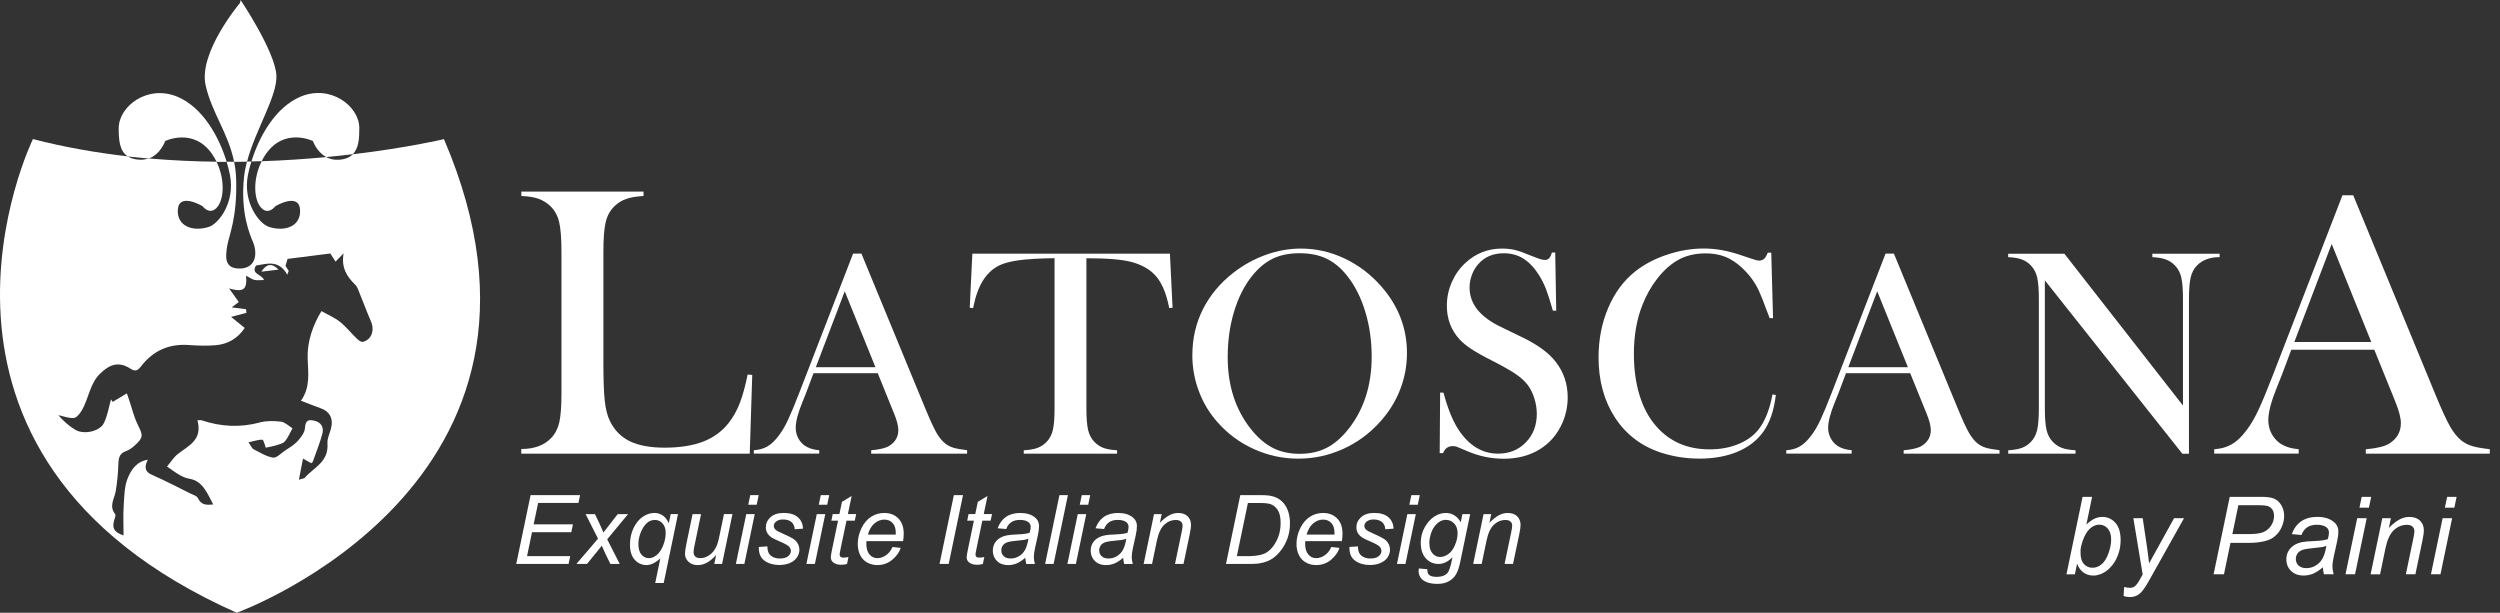
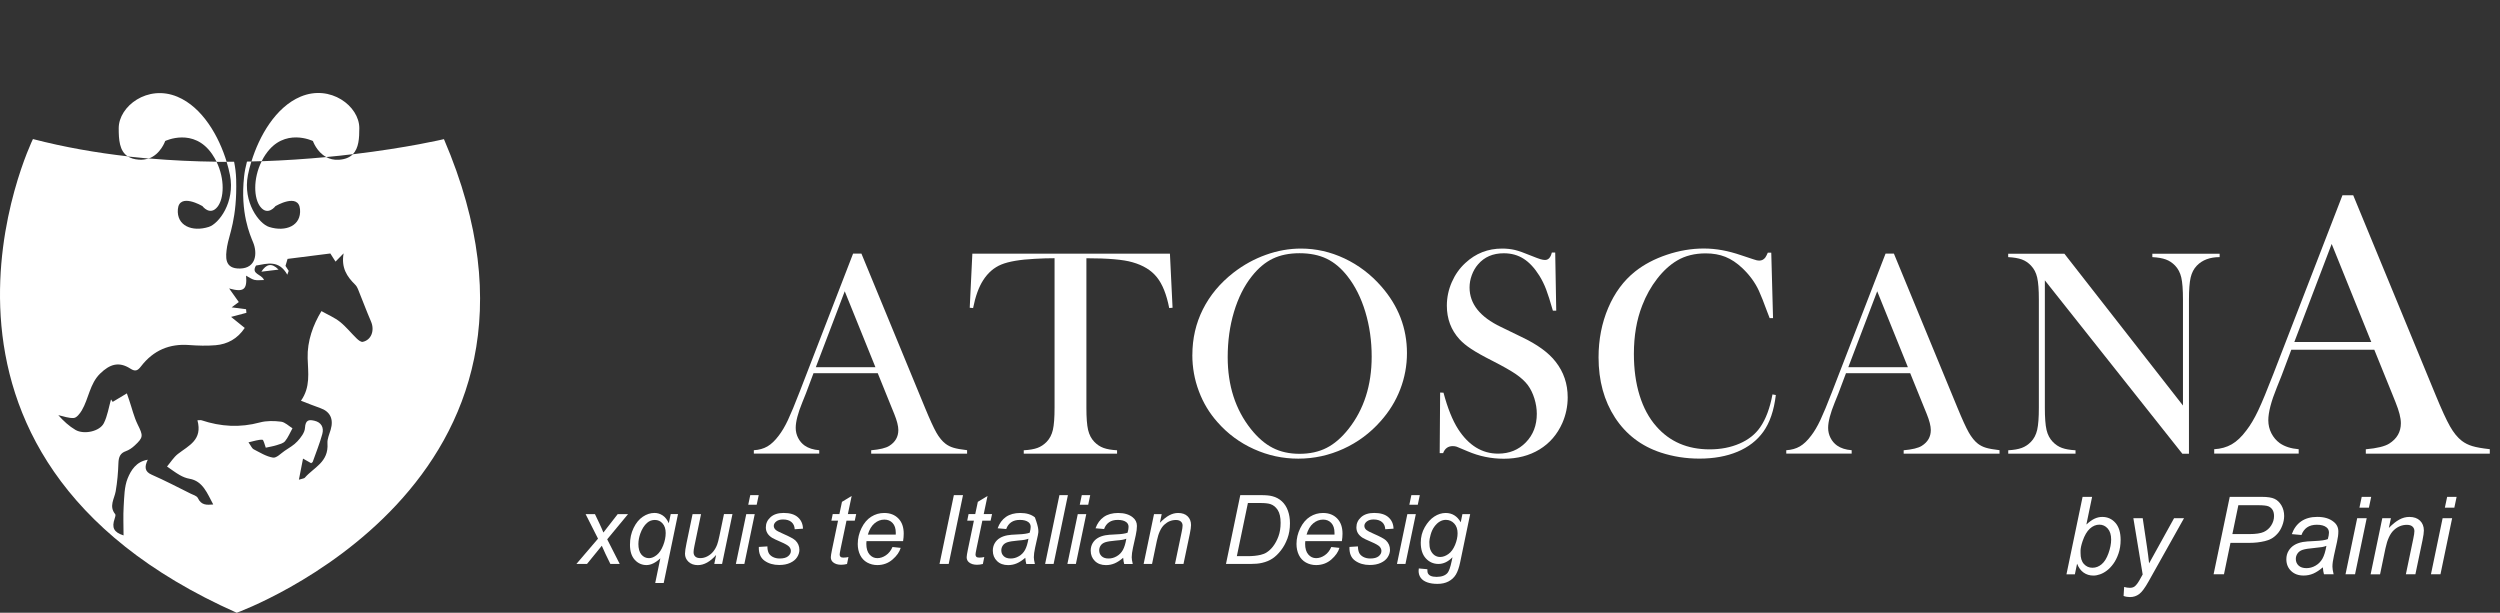
<svg xmlns="http://www.w3.org/2000/svg" width="204" height="50" viewBox="0 0 204 50" fill="none">
  <rect x="0" y="0" width="204" height="50" fill="#333333" stroke="none" />
-   <path d="M42.536 37.017V36.639C43.587 36.639 44.399 36.343 44.972 35.747C45.296 35.412 45.517 34.989 45.637 34.47C45.756 33.955 45.816 33.161 45.816 32.096V20.551C45.816 19.443 45.749 18.628 45.623 18.099C45.493 17.574 45.25 17.14 44.898 16.808C44.607 16.537 44.283 16.339 43.921 16.212C43.563 16.085 43.102 16.015 42.54 15.993V15.634H52.513V15.993C51.94 16.025 51.472 16.103 51.107 16.23C50.741 16.353 50.421 16.554 50.14 16.826C49.785 17.172 49.546 17.605 49.423 18.128C49.3 18.65 49.237 19.457 49.237 20.554V29.591C49.237 30.981 49.272 32.015 49.346 32.692C49.419 33.369 49.56 33.923 49.767 34.353C50.133 35.105 50.675 35.655 51.392 36.004C52.109 36.354 53.062 36.53 54.25 36.53C55.438 36.53 56.531 36.364 57.379 36.036C58.226 35.708 58.922 35.197 59.463 34.509C59.829 34.04 60.128 33.507 60.36 32.911C60.592 32.315 60.81 31.532 61.007 30.562L61.383 30.593L61.179 37.017H42.54H42.536Z" fill="white" />
  <path d="M78.918 37.017H71.089V36.742C71.796 36.678 72.288 36.559 72.566 36.382C73.058 36.072 73.304 35.641 73.304 35.091C73.304 34.763 73.192 34.326 72.97 33.775L72.766 33.275L71.624 30.453H66.382L65.763 32.103L65.465 32.844C65.106 33.722 64.93 34.41 64.93 34.911C64.93 35.208 64.997 35.483 65.127 35.737C65.257 35.991 65.436 36.199 65.658 36.357C65.967 36.573 66.365 36.7 66.85 36.738V37.014H61.513V36.738C61.935 36.714 62.304 36.611 62.621 36.428C62.937 36.245 63.246 35.948 63.549 35.543C63.802 35.215 64.051 34.795 64.294 34.28C64.537 33.765 64.856 32.996 65.254 31.966L69.613 20.692H70.291L75.473 33.257C75.863 34.206 76.173 34.883 76.401 35.289C76.63 35.694 76.883 36.001 77.154 36.209C77.343 36.354 77.561 36.463 77.808 36.537C78.053 36.611 78.423 36.678 78.915 36.735V37.01L78.918 37.017ZM71.434 29.962L68.931 23.768L66.572 29.962H71.434Z" fill="white" />
  <path d="M86.055 21.07C85.556 21.07 85.018 21.087 84.445 21.119C83.222 21.182 82.311 21.338 81.71 21.584C81.109 21.831 80.617 22.258 80.227 22.865C79.868 23.422 79.594 24.181 79.404 25.137L79.13 25.112L79.344 20.699H95.466L95.681 25.112L95.407 25.137C95.192 24.029 94.858 23.189 94.401 22.622C93.944 22.05 93.28 21.645 92.404 21.398C91.666 21.182 90.415 21.073 88.65 21.073V33.267C88.65 34.079 88.695 34.685 88.787 35.077C88.878 35.468 89.047 35.796 89.293 36.05C89.515 36.283 89.768 36.449 90.049 36.551C90.33 36.654 90.699 36.717 91.153 36.742V37.017H83.538V36.742C83.999 36.717 84.371 36.654 84.653 36.551C84.934 36.449 85.187 36.28 85.409 36.05C85.655 35.796 85.823 35.472 85.915 35.08C86.006 34.689 86.052 34.086 86.052 33.264V21.07H86.055Z" fill="white" />
  <path d="M97.297 28.967C97.297 27.627 97.582 26.385 98.155 25.242C98.728 24.099 99.561 23.097 100.658 22.244C101.477 21.612 102.356 21.129 103.302 20.791C104.248 20.452 105.2 20.283 106.16 20.283C107.383 20.283 108.568 20.551 109.711 21.09C110.853 21.63 111.855 22.388 112.713 23.369C114.112 24.963 114.808 26.78 114.808 28.812C114.808 29.831 114.625 30.819 114.26 31.768C113.894 32.717 113.363 33.581 112.664 34.364C111.806 35.337 110.79 36.092 109.619 36.625C108.449 37.158 107.222 37.426 105.942 37.426C104.662 37.426 103.471 37.165 102.321 36.646C101.168 36.128 100.177 35.394 99.344 34.445C98.683 33.704 98.176 32.861 97.825 31.916C97.47 30.971 97.294 29.986 97.294 28.967H97.297ZM100.18 29.147C100.18 31.461 100.809 33.412 102.064 34.999C102.627 35.708 103.225 36.226 103.857 36.547C104.49 36.872 105.218 37.031 106.044 37.031C106.87 37.031 107.612 36.872 108.241 36.551C108.874 36.233 109.475 35.715 110.045 34.995C111.3 33.401 111.929 31.433 111.929 29.098C111.929 27.814 111.757 26.6 111.412 25.454C111.068 24.311 110.579 23.337 109.953 22.54C109.443 21.887 108.877 21.411 108.255 21.111C107.633 20.812 106.895 20.663 106.044 20.663C105.193 20.663 104.473 20.812 103.857 21.108C103.242 21.404 102.673 21.881 102.149 22.544C101.52 23.334 101.038 24.304 100.693 25.45C100.349 26.597 100.18 27.831 100.18 29.147Z" fill="white" />
  <path d="M117.479 36.971L117.515 32.032L117.789 32.043C118.123 33.299 118.52 34.29 118.981 35.013C119.845 36.35 120.935 37.017 122.246 37.017C123.161 37.017 123.916 36.71 124.51 36.096C125.108 35.482 125.403 34.706 125.403 33.764C125.403 33.359 125.337 32.942 125.207 32.519C125.076 32.096 124.897 31.733 124.676 31.433C124.444 31.122 124.12 30.822 123.705 30.537C123.287 30.251 122.651 29.888 121.793 29.45C121.037 29.069 120.461 28.745 120.06 28.48C119.659 28.216 119.336 27.951 119.09 27.68C118.408 26.932 118.063 26.018 118.063 24.942C118.063 24.279 118.197 23.644 118.464 23.03C118.731 22.417 119.1 21.891 119.578 21.454C120.418 20.674 121.417 20.283 122.57 20.283C122.943 20.283 123.287 20.321 123.607 20.395C123.923 20.47 124.349 20.621 124.883 20.843C125.28 21.002 125.551 21.105 125.692 21.147C125.836 21.189 125.962 21.214 126.071 21.214C126.349 21.214 126.535 21.009 126.63 20.604H126.905L126.989 25.351H126.715C126.5 24.593 126.317 24.015 126.163 23.612C126.008 23.21 125.825 22.836 125.611 22.494C125.221 21.873 124.795 21.411 124.328 21.115C123.86 20.815 123.322 20.667 122.711 20.667C121.821 20.667 121.122 20.97 120.605 21.577C120.39 21.824 120.222 22.117 120.099 22.452C119.975 22.787 119.916 23.122 119.916 23.457C119.916 24.791 120.766 25.863 122.475 26.678L124.152 27.493C125.446 28.106 126.377 28.784 126.947 29.528C127.597 30.357 127.924 31.323 127.924 32.424C127.924 33.154 127.776 33.856 127.485 34.523C127.07 35.454 126.451 36.17 125.625 36.674C124.799 37.179 123.825 37.433 122.707 37.433C121.68 37.433 120.696 37.228 119.75 36.822C119.258 36.607 118.963 36.484 118.868 36.452C118.773 36.42 118.664 36.403 118.545 36.403C118.165 36.403 117.901 36.593 117.757 36.978H117.483L117.479 36.971Z" fill="white" />
  <path d="M144.535 20.615L144.68 25.959H144.405C144.318 25.726 144.251 25.553 144.202 25.433C143.924 24.668 143.695 24.1 143.523 23.722C143.214 23.052 142.764 22.438 142.177 21.881C141.73 21.458 141.27 21.151 140.795 20.96C140.317 20.77 139.783 20.675 139.185 20.675C138.288 20.675 137.508 20.869 136.851 21.26C136.271 21.602 135.729 22.096 135.23 22.738C134.731 23.38 134.319 24.11 134.003 24.932C133.55 26.089 133.325 27.401 133.325 28.876C133.325 30.128 133.479 31.257 133.789 32.259C134.098 33.264 134.551 34.103 135.146 34.781C136.242 36.04 137.694 36.668 139.508 36.668C140.415 36.668 141.227 36.509 141.952 36.195C142.676 35.881 143.235 35.437 143.632 34.862C144.093 34.199 144.426 33.306 144.634 32.184L144.908 32.234C144.757 33.493 144.416 34.495 143.882 35.236C143.372 35.945 142.672 36.488 141.779 36.862C140.886 37.236 139.849 37.423 138.675 37.423C137.578 37.423 136.531 37.26 135.529 36.932C133.933 36.407 132.685 35.454 131.788 34.082C130.892 32.706 130.442 31.066 130.442 29.162C130.442 27.705 130.706 26.357 131.229 25.126C131.753 23.895 132.484 22.904 133.423 22.156C134.147 21.581 135.009 21.126 136.014 20.788C137.019 20.449 138.025 20.279 139.034 20.279C140.043 20.279 141.013 20.463 142.085 20.83L143.062 21.154C143.252 21.225 143.421 21.264 143.562 21.264C143.759 21.264 143.924 21.179 144.05 21.013C144.107 20.932 144.173 20.802 144.254 20.618H144.539L144.535 20.615Z" fill="white" />
  <path d="M163.168 37.017H155.339V36.742C156.046 36.678 156.538 36.559 156.815 36.382C157.308 36.072 157.554 35.641 157.554 35.091C157.554 34.763 157.441 34.326 157.22 33.775L157.016 33.275L155.873 30.453H150.632L150.013 32.103L149.714 32.844C149.356 33.722 149.176 34.41 149.176 34.911C149.176 35.208 149.243 35.483 149.373 35.737C149.503 35.991 149.683 36.199 149.904 36.357C150.213 36.573 150.611 36.7 151.096 36.738V37.014H145.759V36.738C146.181 36.714 146.55 36.611 146.867 36.428C147.183 36.245 147.492 35.948 147.795 35.543C148.048 35.215 148.297 34.795 148.54 34.28C148.783 33.765 149.102 32.996 149.5 31.966L153.862 20.692H154.541L159.723 33.257C160.113 34.206 160.422 34.883 160.651 35.289C160.883 35.694 161.132 36.001 161.4 36.209C161.59 36.354 161.807 36.463 162.054 36.537C162.3 36.611 162.669 36.678 163.161 36.735V37.01L163.168 37.017ZM155.683 29.962L153.18 23.768L150.822 29.962H155.683Z" fill="white" />
  <path d="M166.86 22.861V33.264C166.86 34.085 166.906 34.689 166.997 35.08C167.088 35.472 167.257 35.793 167.503 36.05C167.725 36.283 167.978 36.449 168.259 36.551C168.54 36.653 168.909 36.717 169.363 36.742V37.017H163.872V36.742C164.325 36.717 164.691 36.653 164.972 36.551C165.253 36.449 165.506 36.279 165.728 36.05C165.974 35.796 166.143 35.472 166.234 35.077C166.325 34.682 166.371 34.078 166.371 33.267V24.445C166.371 23.641 166.325 23.041 166.234 22.646C166.143 22.251 165.974 21.927 165.728 21.672C165.513 21.443 165.264 21.274 164.983 21.172C164.701 21.069 164.329 21.006 163.868 20.981V20.706H168.456L178.13 33.091V24.459C178.13 23.637 178.085 23.034 177.993 22.643C177.902 22.251 177.733 21.93 177.487 21.672C177.266 21.443 177.013 21.274 176.731 21.172C176.45 21.069 176.081 21.006 175.631 20.981V20.706H181.122V20.981C180.328 20.981 179.709 21.214 179.262 21.676C179.016 21.93 178.848 22.255 178.756 22.65C178.665 23.045 178.619 23.644 178.619 24.449V37.027H178.081L166.856 22.872L166.86 22.861Z" fill="white" />
  <path d="M203.16 37.017H193.05V36.661C193.964 36.58 194.6 36.424 194.959 36.199C195.595 35.797 195.911 35.243 195.911 34.53C195.911 34.107 195.767 33.542 195.479 32.83L195.219 32.181L193.742 28.537H186.971L186.17 30.668L185.787 31.624C185.326 32.756 185.094 33.645 185.094 34.294C185.094 34.675 185.179 35.031 185.347 35.359C185.516 35.687 185.745 35.955 186.033 36.163C186.434 36.442 186.947 36.604 187.573 36.657V37.014H180.679V36.657C181.224 36.625 181.698 36.491 182.11 36.255C182.521 36.019 182.922 35.638 183.312 35.112C183.639 34.689 183.962 34.146 184.275 33.483C184.588 32.819 184.999 31.821 185.513 30.495L191.144 15.934H192.023L198.717 32.163C199.219 33.387 199.62 34.262 199.919 34.788C200.218 35.313 200.538 35.708 200.889 35.976C201.135 36.163 201.417 36.304 201.736 36.4C202.053 36.498 202.531 36.583 203.167 36.654V37.01L203.16 37.017ZM193.496 27.906L190.265 19.906L187.218 27.906H193.496Z" fill="white" />
-   <path d="M42.125 46.018L43.296 40.403H47.335L47.201 41.041H43.911L43.545 42.787H46.751L46.618 43.426H43.412L43.007 45.38H46.53L46.396 46.015H42.125V46.018Z" fill="white" />
  <path d="M47.033 46.019L48.798 43.955L47.785 41.952H48.548L48.893 42.675C49.02 42.946 49.136 43.204 49.237 43.454L50.405 41.952H51.248L49.547 44.008L50.57 46.019H49.807L49.403 45.19C49.315 45.013 49.22 44.795 49.107 44.533L47.901 46.015H47.033V46.019Z" fill="white" />
  <path d="M53.884 45.56C53.49 45.927 53.111 46.11 52.749 46.11C52.387 46.11 52.053 45.965 51.796 45.68C51.536 45.394 51.406 44.985 51.406 44.456C51.406 43.927 51.504 43.493 51.701 43.084C51.898 42.674 52.151 42.368 52.457 42.163C52.763 41.958 53.079 41.856 53.406 41.856C53.652 41.856 53.877 41.927 54.081 42.064C54.285 42.202 54.447 42.413 54.573 42.696L54.731 41.948H55.325L54.158 47.574H53.466L53.884 45.556V45.56ZM52.091 44.364C52.091 44.766 52.176 45.062 52.341 45.257C52.506 45.45 52.714 45.546 52.96 45.546C53.167 45.546 53.378 45.458 53.592 45.285C53.807 45.112 53.979 44.851 54.116 44.502C54.253 44.156 54.32 43.817 54.32 43.493C54.32 43.168 54.236 42.9 54.063 42.71C53.895 42.519 53.684 42.428 53.438 42.428C53.192 42.428 52.984 42.505 52.805 42.664C52.569 42.868 52.383 43.165 52.246 43.549C52.144 43.846 52.095 44.117 52.095 44.361L52.091 44.364Z" fill="white" />
  <path d="M58.437 45.285C57.952 45.835 57.452 46.114 56.943 46.114C56.63 46.114 56.377 46.025 56.183 45.842C55.99 45.662 55.895 45.443 55.895 45.182C55.895 45.01 55.937 44.717 56.025 44.3L56.514 41.951H57.206L56.665 44.551C56.619 44.77 56.595 44.935 56.595 45.055C56.595 45.207 56.64 45.327 56.735 45.415C56.827 45.5 56.964 45.542 57.147 45.542C57.34 45.542 57.53 45.496 57.712 45.401C57.895 45.306 58.057 45.179 58.191 45.017C58.324 44.854 58.433 44.664 58.518 44.445C58.574 44.304 58.637 44.057 58.711 43.704L59.077 41.948H59.769L58.922 46.015H58.286L58.437 45.281V45.285Z" fill="white" />
  <path d="M60.047 46.018L60.895 41.951H61.587L60.74 46.018H60.047ZM61.056 41.189L61.221 40.403H61.911L61.745 41.189H61.06H61.056Z" fill="white" />
  <path d="M61.927 44.629L62.619 44.586C62.619 44.784 62.651 44.957 62.711 45.094C62.77 45.235 62.883 45.348 63.048 45.44C63.214 45.528 63.403 45.574 63.621 45.574C63.927 45.574 64.156 45.514 64.307 45.391C64.458 45.267 64.535 45.123 64.535 44.957C64.535 44.837 64.49 44.724 64.398 44.614C64.303 44.509 64.075 44.375 63.709 44.219C63.344 44.061 63.111 43.951 63.01 43.888C62.837 43.782 62.711 43.659 62.623 43.517C62.535 43.376 62.493 43.214 62.493 43.031C62.493 42.71 62.619 42.435 62.876 42.202C63.129 41.972 63.488 41.856 63.945 41.856C64.454 41.856 64.841 41.972 65.108 42.209C65.376 42.445 65.513 42.756 65.523 43.14L64.848 43.186C64.838 42.943 64.75 42.745 64.588 42.604C64.426 42.459 64.194 42.389 63.895 42.389C63.656 42.389 63.47 42.445 63.337 42.554C63.203 42.664 63.14 42.784 63.14 42.911C63.14 43.038 63.196 43.151 63.312 43.249C63.389 43.316 63.586 43.419 63.903 43.556C64.433 43.786 64.764 43.969 64.904 44.099C65.122 44.311 65.231 44.569 65.231 44.872C65.231 45.073 65.168 45.271 65.045 45.465C64.922 45.659 64.732 45.814 64.479 45.93C64.226 46.047 63.927 46.103 63.583 46.103C63.115 46.103 62.714 45.987 62.387 45.754C62.06 45.521 61.902 45.144 61.92 44.622L61.927 44.629Z" fill="white" />
-   <path d="M65.802 46.018L66.65 41.951H67.342L66.495 46.018H65.802ZM66.811 41.189L66.976 40.403H67.665L67.5 41.189H66.815H66.811Z" fill="white" />
  <path d="M69.233 45.454L69.117 46.022C68.951 46.064 68.79 46.085 68.635 46.085C68.361 46.085 68.143 46.018 67.978 45.881C67.855 45.779 67.795 45.641 67.795 45.465C67.795 45.376 67.827 45.168 67.893 44.847L68.385 42.484H67.841L67.95 41.948H68.495L68.705 40.95L69.496 40.47L69.187 41.948H69.865L69.749 42.484H69.075L68.603 44.734C68.544 45.02 68.516 45.193 68.516 45.249C68.516 45.331 68.54 45.394 68.586 45.436C68.632 45.479 68.709 45.5 68.818 45.5C68.969 45.5 69.106 45.486 69.226 45.454H69.233Z" fill="white" />
  <path d="M72.826 44.635L73.497 44.706C73.399 45.041 73.177 45.358 72.829 45.658C72.481 45.958 72.066 46.11 71.588 46.11C71.289 46.11 71.012 46.039 70.762 45.902C70.513 45.764 70.319 45.559 70.189 45.295C70.059 45.03 69.992 44.727 69.992 44.388C69.992 43.944 70.094 43.514 70.298 43.094C70.502 42.678 70.769 42.367 71.093 42.163C71.419 41.958 71.771 41.859 72.151 41.859C72.636 41.859 73.019 42.011 73.311 42.311C73.603 42.611 73.743 43.023 73.743 43.545C73.743 43.746 73.726 43.947 73.691 44.159H70.706C70.695 44.237 70.692 44.311 70.692 44.374C70.692 44.755 70.78 45.044 70.952 45.245C71.128 45.447 71.339 45.545 71.592 45.545C71.827 45.545 72.063 45.468 72.291 45.312C72.52 45.157 72.699 44.931 72.826 44.639V44.635ZM70.818 43.626H73.093C73.093 43.556 73.096 43.503 73.096 43.475C73.096 43.129 73.008 42.861 72.836 42.678C72.664 42.491 72.439 42.399 72.168 42.399C71.873 42.399 71.602 42.501 71.36 42.706C71.117 42.91 70.934 43.217 70.815 43.63L70.818 43.626Z" fill="white" />
  <path d="M76.665 46.018L77.835 40.403H78.581L77.413 46.018H76.665Z" fill="white" />
  <path d="M80.318 45.454L80.202 46.022C80.037 46.064 79.875 46.085 79.721 46.085C79.446 46.085 79.228 46.018 79.063 45.881C78.94 45.779 78.88 45.641 78.88 45.465C78.88 45.376 78.912 45.168 78.979 44.847L79.471 42.484H78.926L79.035 41.948H79.58L79.791 40.95L80.582 40.47L80.272 41.948H80.951L80.835 42.484H80.16L79.689 44.734C79.629 45.02 79.601 45.193 79.601 45.249C79.601 45.331 79.626 45.394 79.671 45.436C79.717 45.479 79.794 45.5 79.903 45.5C80.055 45.5 80.192 45.486 80.311 45.454H80.318Z" fill="white" />
-   <path d="M83.665 45.514C83.426 45.722 83.194 45.873 82.972 45.969C82.751 46.064 82.515 46.113 82.262 46.113C81.889 46.113 81.587 46.004 81.359 45.782C81.13 45.559 81.014 45.277 81.014 44.931C81.014 44.706 81.067 44.505 81.169 44.328C81.271 44.152 81.408 44.014 81.58 43.909C81.749 43.803 81.96 43.725 82.206 43.679C82.361 43.648 82.656 43.623 83.088 43.605C83.521 43.588 83.834 43.542 84.023 43.468C84.076 43.277 84.104 43.122 84.104 42.995C84.104 42.833 84.044 42.709 83.928 42.614C83.767 42.487 83.535 42.424 83.225 42.424C82.934 42.424 82.698 42.487 82.512 42.618C82.325 42.748 82.192 42.928 82.108 43.168L81.408 43.108C81.552 42.706 81.777 42.395 82.086 42.18C82.396 41.965 82.786 41.859 83.257 41.859C83.76 41.859 84.157 41.979 84.449 42.219C84.674 42.399 84.786 42.632 84.786 42.917C84.786 43.136 84.755 43.386 84.691 43.672L84.466 44.685C84.396 45.006 84.361 45.267 84.361 45.471C84.361 45.598 84.389 45.782 84.445 46.022H83.746C83.707 45.888 83.682 45.722 83.665 45.517V45.514ZM83.921 43.958C83.826 43.997 83.721 44.025 83.612 44.046C83.503 44.067 83.317 44.089 83.057 44.11C82.656 44.145 82.371 44.191 82.206 44.247C82.041 44.304 81.914 44.388 81.833 44.508C81.749 44.628 81.707 44.762 81.707 44.907C81.707 45.101 81.773 45.26 81.907 45.387C82.041 45.514 82.231 45.574 82.477 45.574C82.705 45.574 82.927 45.514 83.138 45.39C83.348 45.27 83.517 45.101 83.637 44.882C83.76 44.663 83.855 44.357 83.921 43.955V43.958Z" fill="white" />
+   <path d="M83.665 45.514C83.426 45.722 83.194 45.873 82.972 45.969C82.751 46.064 82.515 46.113 82.262 46.113C81.889 46.113 81.587 46.004 81.359 45.782C81.13 45.559 81.014 45.277 81.014 44.931C81.014 44.706 81.067 44.505 81.169 44.328C81.271 44.152 81.408 44.014 81.58 43.909C81.749 43.803 81.96 43.725 82.206 43.679C82.361 43.648 82.656 43.623 83.088 43.605C83.521 43.588 83.834 43.542 84.023 43.468C84.076 43.277 84.104 43.122 84.104 42.995C84.104 42.833 84.044 42.709 83.928 42.614C83.767 42.487 83.535 42.424 83.225 42.424C82.934 42.424 82.698 42.487 82.512 42.618C82.325 42.748 82.192 42.928 82.108 43.168L81.408 43.108C81.552 42.706 81.777 42.395 82.086 42.18C82.396 41.965 82.786 41.859 83.257 41.859C83.76 41.859 84.157 41.979 84.449 42.219C84.786 43.136 84.755 43.386 84.691 43.672L84.466 44.685C84.396 45.006 84.361 45.267 84.361 45.471C84.361 45.598 84.389 45.782 84.445 46.022H83.746C83.707 45.888 83.682 45.722 83.665 45.517V45.514ZM83.921 43.958C83.826 43.997 83.721 44.025 83.612 44.046C83.503 44.067 83.317 44.089 83.057 44.11C82.656 44.145 82.371 44.191 82.206 44.247C82.041 44.304 81.914 44.388 81.833 44.508C81.749 44.628 81.707 44.762 81.707 44.907C81.707 45.101 81.773 45.26 81.907 45.387C82.041 45.514 82.231 45.574 82.477 45.574C82.705 45.574 82.927 45.514 83.138 45.39C83.348 45.27 83.517 45.101 83.637 44.882C83.76 44.663 83.855 44.357 83.921 43.955V43.958Z" fill="white" />
  <path d="M85.282 46.018L86.449 40.403H87.141L85.974 46.018H85.282Z" fill="white" />
  <path d="M87.099 46.018L87.946 41.951H88.639L87.792 46.018H87.099ZM88.108 41.189L88.273 40.403H88.962L88.797 41.189H88.112H88.108Z" fill="white" />
  <path d="M91.652 45.514C91.413 45.722 91.181 45.873 90.959 45.969C90.738 46.064 90.502 46.113 90.249 46.113C89.876 46.113 89.574 46.004 89.346 45.782C89.117 45.559 89.001 45.277 89.001 44.931C89.001 44.706 89.054 44.505 89.156 44.328C89.258 44.152 89.395 44.014 89.567 43.909C89.736 43.803 89.947 43.725 90.193 43.679C90.347 43.648 90.643 43.623 91.075 43.605C91.507 43.588 91.82 43.542 92.01 43.468C92.063 43.277 92.091 43.122 92.091 42.995C92.091 42.833 92.031 42.709 91.915 42.614C91.754 42.487 91.522 42.424 91.212 42.424C90.92 42.424 90.685 42.487 90.499 42.618C90.312 42.748 90.179 42.928 90.094 43.168L89.395 43.108C89.539 42.706 89.764 42.395 90.073 42.18C90.383 41.965 90.773 41.859 91.244 41.859C91.747 41.859 92.144 41.979 92.436 42.219C92.661 42.399 92.773 42.632 92.773 42.917C92.773 43.136 92.741 43.386 92.678 43.672L92.453 44.685C92.383 45.006 92.348 45.267 92.348 45.471C92.348 45.598 92.376 45.782 92.432 46.022H91.733C91.694 45.888 91.669 45.722 91.652 45.517V45.514ZM91.908 43.958C91.813 43.997 91.708 44.025 91.599 44.046C91.49 44.067 91.304 44.089 91.043 44.11C90.643 44.145 90.358 44.191 90.193 44.247C90.028 44.304 89.901 44.388 89.82 44.508C89.736 44.628 89.694 44.762 89.694 44.907C89.694 45.101 89.76 45.26 89.894 45.387C90.028 45.514 90.217 45.574 90.463 45.574C90.692 45.574 90.913 45.514 91.124 45.39C91.335 45.27 91.504 45.101 91.624 44.882C91.747 44.663 91.841 44.357 91.908 43.955V43.958Z" fill="white" />
  <path d="M93.321 46.018L94.168 41.951H94.794L94.646 42.66C94.917 42.381 95.174 42.177 95.409 42.05C95.645 41.923 95.887 41.859 96.133 41.859C96.46 41.859 96.721 41.947 96.907 42.127C97.093 42.307 97.188 42.544 97.188 42.843C97.188 42.995 97.156 43.231 97.09 43.556L96.573 46.018H95.88L96.418 43.44C96.471 43.189 96.499 43.006 96.499 42.886C96.499 42.752 96.453 42.639 96.358 42.558C96.267 42.473 96.13 42.431 95.954 42.431C95.599 42.431 95.286 42.558 95.008 42.815C94.731 43.069 94.53 43.507 94.4 44.127L94.007 46.018H93.314H93.321Z" fill="white" />
  <path d="M100.04 46.018L101.207 40.403H102.895C103.299 40.403 103.608 40.431 103.823 40.491C104.129 40.569 104.389 40.71 104.607 40.914C104.825 41.119 104.986 41.369 105.095 41.676C105.204 41.98 105.261 42.322 105.261 42.699C105.261 43.151 105.194 43.563 105.057 43.934C104.92 44.304 104.744 44.632 104.522 44.914C104.304 45.197 104.072 45.419 103.833 45.577C103.594 45.736 103.309 45.856 102.979 45.93C102.729 45.99 102.424 46.018 102.058 46.018H100.044H100.04ZM100.922 45.383H101.808C102.209 45.383 102.564 45.348 102.874 45.274C103.067 45.228 103.232 45.161 103.369 45.069C103.548 44.953 103.714 44.801 103.861 44.614C104.055 44.364 104.209 44.078 104.325 43.757C104.441 43.436 104.498 43.073 104.498 42.664C104.498 42.209 104.42 41.859 104.262 41.616C104.104 41.373 103.904 41.211 103.661 41.133C103.478 41.073 103.2 41.045 102.817 41.045H101.829L100.926 45.383H100.922Z" fill="white" />
  <path d="M108.628 44.635L109.299 44.706C109.201 45.041 108.979 45.358 108.635 45.658C108.29 45.958 107.872 46.11 107.39 46.11C107.092 46.11 106.814 46.039 106.564 45.902C106.315 45.764 106.121 45.559 105.991 45.295C105.861 45.03 105.794 44.727 105.794 44.388C105.794 43.944 105.896 43.514 106.104 43.094C106.308 42.678 106.575 42.367 106.898 42.163C107.225 41.958 107.577 41.859 107.956 41.859C108.442 41.859 108.825 42.011 109.117 42.311C109.405 42.611 109.549 43.023 109.549 43.545C109.549 43.746 109.531 43.947 109.496 44.159H106.512C106.501 44.237 106.498 44.311 106.498 44.374C106.498 44.755 106.585 45.044 106.758 45.245C106.933 45.447 107.144 45.545 107.397 45.545C107.633 45.545 107.869 45.468 108.097 45.312C108.326 45.157 108.505 44.931 108.631 44.639L108.628 44.635ZM106.621 43.626H108.895C108.895 43.556 108.895 43.503 108.895 43.475C108.895 43.129 108.807 42.861 108.635 42.678C108.463 42.491 108.241 42.399 107.967 42.399C107.672 42.399 107.401 42.501 107.158 42.706C106.916 42.91 106.733 43.217 106.614 43.63L106.621 43.626Z" fill="white" />
  <path d="M110.119 44.629L110.808 44.586C110.808 44.784 110.84 44.957 110.9 45.094C110.959 45.232 111.072 45.348 111.237 45.44C111.402 45.528 111.592 45.574 111.81 45.574C112.116 45.574 112.344 45.514 112.496 45.391C112.65 45.267 112.724 45.123 112.724 44.957C112.724 44.837 112.678 44.724 112.587 44.614C112.492 44.509 112.264 44.375 111.898 44.219C111.532 44.064 111.3 43.951 111.198 43.888C111.03 43.782 110.9 43.659 110.812 43.517C110.724 43.376 110.682 43.214 110.682 43.031C110.682 42.71 110.808 42.435 111.065 42.202C111.318 41.972 111.677 41.856 112.134 41.856C112.643 41.856 113.03 41.972 113.297 42.209C113.564 42.445 113.701 42.756 113.712 43.14L113.037 43.186C113.026 42.943 112.939 42.745 112.777 42.604C112.615 42.463 112.383 42.389 112.088 42.389C111.849 42.389 111.662 42.445 111.529 42.554C111.395 42.664 111.332 42.784 111.332 42.911C111.332 43.038 111.388 43.151 111.504 43.249C111.582 43.316 111.778 43.419 112.095 43.556C112.626 43.786 112.96 43.969 113.097 44.099C113.315 44.311 113.424 44.569 113.424 44.872C113.424 45.073 113.36 45.271 113.237 45.465C113.114 45.659 112.925 45.814 112.671 45.93C112.418 46.047 112.119 46.103 111.775 46.103C111.307 46.103 110.91 45.987 110.58 45.754C110.249 45.521 110.095 45.144 110.116 44.622L110.119 44.629Z" fill="white" />
  <path d="M113.993 46.018L114.84 41.951H115.532L114.685 46.018H113.996H113.993ZM115.002 41.189L115.167 40.403H115.856L115.691 41.189H115.002Z" fill="white" />
  <path d="M115.772 46.385L116.471 46.448C116.468 46.607 116.486 46.727 116.528 46.805C116.57 46.882 116.64 46.946 116.735 46.988C116.858 47.044 117.02 47.073 117.22 47.073C117.639 47.073 117.937 46.963 118.12 46.748C118.24 46.603 118.352 46.286 118.454 45.799L118.524 45.471C118.166 45.838 117.783 46.018 117.378 46.018C116.974 46.018 116.626 45.866 116.348 45.563C116.071 45.26 115.934 44.833 115.934 44.279C115.934 43.824 116.043 43.401 116.261 43.02C116.478 42.639 116.739 42.346 117.037 42.152C117.336 41.958 117.646 41.859 117.966 41.859C118.496 41.859 118.908 42.113 119.196 42.618L119.333 41.951H119.966L119.15 45.877C119.062 46.307 118.943 46.646 118.799 46.886C118.655 47.126 118.451 47.312 118.194 47.447C117.937 47.581 117.639 47.644 117.298 47.644C116.957 47.644 116.693 47.602 116.457 47.517C116.222 47.432 116.046 47.309 115.93 47.147C115.814 46.984 115.758 46.797 115.758 46.589C115.758 46.526 115.765 46.455 115.775 46.381L115.772 46.385ZM116.633 44.215C116.633 44.494 116.661 44.702 116.714 44.843C116.791 45.041 116.9 45.189 117.041 45.295C117.182 45.397 117.34 45.45 117.512 45.45C117.737 45.45 117.966 45.369 118.187 45.21C118.412 45.051 118.591 44.805 118.732 44.469C118.869 44.134 118.939 43.817 118.939 43.514C118.939 43.178 118.848 42.914 118.662 42.716C118.479 42.519 118.25 42.42 117.976 42.42C117.807 42.42 117.646 42.466 117.487 42.558C117.329 42.649 117.182 42.787 117.048 42.97C116.911 43.154 116.809 43.376 116.739 43.633C116.668 43.891 116.633 44.089 116.633 44.219V44.215Z" fill="white" />
-   <path d="M120.211 46.018L121.059 41.951H121.684L121.537 42.66C121.811 42.381 122.064 42.177 122.3 42.05C122.535 41.923 122.778 41.859 123.024 41.859C123.351 41.859 123.611 41.947 123.797 42.127C123.984 42.307 124.078 42.544 124.078 42.843C124.078 42.995 124.047 43.231 123.98 43.556L123.463 46.018H122.774L123.312 43.44C123.365 43.189 123.393 43.006 123.393 42.886C123.393 42.752 123.347 42.639 123.252 42.558C123.161 42.473 123.027 42.431 122.852 42.431C122.496 42.431 122.184 42.558 121.906 42.815C121.628 43.069 121.428 43.507 121.298 44.127L120.904 46.018H120.215H120.211Z" fill="white" />
  <path d="M168.624 46.861L169.939 40.544H170.716L170.248 42.801C170.494 42.576 170.719 42.413 170.92 42.322C171.12 42.23 171.327 42.181 171.545 42.181C171.971 42.181 172.329 42.339 172.614 42.66C172.899 42.981 173.043 43.444 173.043 44.054C173.043 44.459 172.987 44.83 172.871 45.165C172.755 45.5 172.614 45.782 172.445 46.011C172.277 46.241 172.101 46.424 171.922 46.558C171.742 46.696 171.556 46.798 171.366 46.865C171.176 46.932 170.997 46.967 170.821 46.967C170.519 46.967 170.255 46.886 170.027 46.727C169.798 46.569 169.619 46.325 169.489 45.997L169.31 46.865H168.628L168.624 46.861ZM169.774 44.981V45.13C169.77 45.521 169.861 45.817 170.048 46.022C170.234 46.227 170.466 46.329 170.744 46.329C171.022 46.329 171.264 46.234 171.493 46.043C171.721 45.853 171.907 45.553 172.052 45.147C172.196 44.742 172.27 44.368 172.27 44.026C172.27 43.641 172.178 43.341 171.992 43.13C171.806 42.918 171.581 42.812 171.306 42.812C171.032 42.812 170.768 42.921 170.533 43.137C170.297 43.355 170.101 43.687 169.946 44.138C169.83 44.474 169.77 44.756 169.77 44.981H169.774Z" fill="white" />
  <path d="M173.285 48.629L173.33 47.896C173.492 47.941 173.647 47.966 173.798 47.966C173.949 47.966 174.083 47.931 174.181 47.857C174.308 47.762 174.445 47.585 174.593 47.324L174.842 46.876L174.083 42.287H174.846L175.19 44.601C175.26 45.056 175.317 45.515 175.366 45.97L177.405 42.283H178.217L175.31 47.469C175.028 47.973 174.779 48.308 174.561 48.474C174.343 48.636 174.093 48.721 173.809 48.721C173.629 48.721 173.454 48.693 173.281 48.629H173.285Z" fill="white" />
  <path d="M180.629 46.862L181.947 40.544H184.577C185.03 40.544 185.375 40.597 185.6 40.703C185.828 40.809 186.015 40.988 186.166 41.242C186.313 41.496 186.387 41.782 186.387 42.1C186.387 42.361 186.335 42.625 186.229 42.897C186.124 43.168 185.99 43.391 185.828 43.563C185.667 43.74 185.501 43.87 185.336 43.959C185.171 44.047 184.992 44.114 184.805 44.156C184.401 44.251 183.993 44.297 183.582 44.297H182.007L181.476 46.862H180.636H180.629ZM182.155 43.581H183.543C184.081 43.581 184.478 43.521 184.728 43.405C184.981 43.288 185.181 43.112 185.333 42.872C185.484 42.632 185.561 42.382 185.561 42.114C185.561 41.906 185.522 41.74 185.442 41.606C185.361 41.475 185.248 41.38 185.104 41.316C184.956 41.257 184.679 41.225 184.264 41.225H182.65L182.162 43.578L182.155 43.581Z" fill="white" />
  <path d="M189.547 46.29C189.276 46.523 189.02 46.693 188.77 46.802C188.521 46.911 188.253 46.964 187.972 46.964C187.55 46.964 187.213 46.841 186.953 46.59C186.696 46.343 186.566 46.022 186.566 45.634C186.566 45.38 186.626 45.151 186.742 44.957C186.858 44.76 187.012 44.601 187.202 44.484C187.392 44.364 187.628 44.28 187.905 44.227C188.081 44.192 188.412 44.167 188.9 44.146C189.389 44.125 189.737 44.075 189.951 43.991C190.011 43.779 190.043 43.602 190.043 43.461C190.043 43.282 189.976 43.137 189.846 43.035C189.667 42.89 189.403 42.819 189.055 42.819C188.728 42.819 188.461 42.894 188.253 43.038C188.046 43.183 187.895 43.391 187.8 43.656L187.012 43.585C187.174 43.13 187.427 42.784 187.775 42.541C188.123 42.301 188.563 42.178 189.09 42.178C189.656 42.178 190.102 42.312 190.429 42.583C190.683 42.784 190.809 43.045 190.809 43.366C190.809 43.61 190.774 43.895 190.7 44.216L190.447 45.356C190.366 45.719 190.327 46.012 190.327 46.237C190.327 46.382 190.359 46.587 190.422 46.858H189.635C189.593 46.71 189.561 46.52 189.544 46.29H189.547ZM189.835 44.541C189.726 44.583 189.61 44.618 189.484 44.64C189.357 44.661 189.15 44.685 188.858 44.714C188.405 44.752 188.085 44.805 187.902 44.865C187.715 44.925 187.575 45.024 187.48 45.162C187.385 45.299 187.339 45.447 187.339 45.61C187.339 45.828 187.413 46.008 187.564 46.149C187.715 46.29 187.93 46.361 188.208 46.361C188.464 46.361 188.714 46.294 188.949 46.156C189.188 46.019 189.375 45.828 189.512 45.585C189.649 45.342 189.758 44.992 189.835 44.541Z" fill="white" />
  <path d="M191.394 46.862L192.347 42.283H193.124L192.171 46.862H191.394ZM192.53 41.426L192.716 40.544H193.489L193.303 41.426H192.53Z" fill="white" />
  <path d="M193.443 46.861L194.396 42.283H195.099L194.93 43.08C195.236 42.766 195.524 42.537 195.788 42.396C196.055 42.251 196.326 42.181 196.603 42.181C196.973 42.181 197.264 42.283 197.472 42.484C197.679 42.685 197.788 42.953 197.788 43.288C197.788 43.457 197.75 43.725 197.676 44.089L197.096 46.861H196.319L196.923 43.962C196.983 43.68 197.015 43.472 197.015 43.337C197.015 43.186 196.962 43.062 196.857 42.967C196.751 42.872 196.6 42.826 196.403 42.826C196.006 42.826 195.651 42.971 195.341 43.256C195.032 43.542 194.804 44.036 194.656 44.734L194.213 46.865H193.436L193.443 46.861Z" fill="white" />
  <path d="M198.365 46.862L199.318 42.283H200.095L199.142 46.862H198.365ZM199.501 41.426L199.687 40.544H200.46L200.274 41.426H199.501Z" fill="white" />
-   <path d="M22.554 6.162C22.463 4.215 19.633 0 19.633 0L19.591 0.233C19.591 0.233 16.181 4.265 16.778 6.952C17.281 9.21 18.627 10.847 19.105 13.207C19.461 13.207 19.809 13.2 20.157 13.193C20.849 10.568 22.632 7.848 22.554 6.166V6.162Z" fill="white" />
  <path d="M13.47 11.509C13.47 11.509 15.811 10.367 17.319 12.592C17.453 12.79 17.572 12.998 17.674 13.206C17.948 13.206 18.223 13.21 18.497 13.21C17.871 11.146 16.535 8.755 14.475 7.894C12.042 6.874 9.687 8.67 9.687 10.462C9.687 11.393 9.74 12.321 10.436 12.769C11.005 12.832 11.571 12.889 12.134 12.938C13.111 12.589 13.477 11.513 13.477 11.513L13.47 11.509Z" fill="white" />
  <path d="M21.685 12.589C23.193 10.364 25.534 11.507 25.534 11.507C25.534 11.507 25.837 12.392 26.62 12.815C27.38 12.745 28.104 12.667 28.79 12.582C29.278 12.092 29.32 11.274 29.32 10.452C29.32 8.66 26.965 6.865 24.532 7.884C22.483 8.745 21.147 11.119 20.518 13.175C20.799 13.168 21.076 13.161 21.354 13.15C21.449 12.956 21.558 12.766 21.685 12.582V12.589Z" fill="white" />
  <path d="M2.688 11.347C5.258 12.014 7.863 12.466 10.426 12.758C10.654 12.907 10.95 13.002 11.34 13.03C11.635 13.051 11.896 13.009 12.121 12.927C14.016 13.093 15.872 13.175 17.668 13.196C18.364 14.628 18.283 16.205 17.745 16.879C17.131 17.646 16.516 16.817 16.515 16.815C16.494 16.803 14.637 15.712 14.515 17.062C14.392 18.423 15.686 18.949 17.039 18.515C17.851 18.258 19.197 16.508 18.765 14.282C18.698 13.94 18.604 13.573 18.491 13.199H19.102C19.194 13.65 19.257 14.123 19.271 14.638C19.363 17.834 18.677 19.189 18.533 20.106C18.393 20.984 18.301 21.94 19.588 21.912C20.916 21.883 21.011 20.645 20.656 19.781C20.403 19.163 19.595 17.372 19.918 14.406C19.96 14.004 20.044 13.598 20.153 13.185C20.273 13.185 20.392 13.178 20.512 13.178C20.392 13.563 20.297 13.937 20.23 14.286C19.802 16.511 21.145 18.261 21.957 18.518C23.311 18.949 24.605 18.423 24.481 17.065C24.358 15.707 22.48 16.818 22.48 16.818C22.48 16.818 21.865 17.654 21.25 16.881C20.709 16.201 20.632 14.599 21.352 13.157C23.23 13.093 24.998 12.97 26.618 12.818C26.899 12.97 27.241 13.065 27.655 13.037C28.183 13.002 28.542 12.835 28.788 12.589C33.279 12.054 36.174 11.367 36.226 11.354C48.292 39.469 19.441 49.956 19.317 50.001C-9.848 37.036 2.665 11.396 2.688 11.347ZM27.378 21.347C27.206 21.076 27.076 20.871 26.956 20.684C25.778 20.832 24.618 20.98 23.465 21.125C23.437 21.22 23.373 21.429 23.296 21.697C23.342 21.767 23.451 21.933 23.557 22.102C23.521 22.204 23.483 22.31 23.444 22.416C22.755 21.185 21.806 21.513 20.889 21.669C20.463 22.392 21.345 22.346 21.542 22.85C21.229 22.85 20.98 22.892 20.751 22.836C20.523 22.776 20.312 22.617 20.08 22.494C20.178 23.644 19.872 23.866 18.698 23.538C18.962 23.908 19.225 24.278 19.485 24.645C19.327 24.762 19.169 24.879 18.902 25.08C19.391 25.143 19.736 25.185 20.08 25.231C20.087 25.33 20.097 25.428 20.107 25.527C19.735 25.626 19.366 25.725 18.856 25.859C19.257 26.183 19.609 26.466 19.971 26.759C19.38 27.647 18.557 28.088 17.594 28.17C16.877 28.23 16.149 28.208 15.429 28.155C13.854 28.035 12.528 28.564 11.502 29.901C11.228 30.257 11.034 30.335 10.634 30.078C9.699 29.478 8.96 29.714 8.166 30.49C7.322 31.315 7.238 32.539 6.672 33.492C6.517 33.749 6.26 34.085 6.028 34.106C5.614 34.141 5.181 33.965 4.756 33.877C5.178 34.349 5.638 34.776 6.158 35.08C6.851 35.482 8.137 35.206 8.475 34.529C8.77 33.944 8.872 33.242 9.059 32.59L9.195 32.794C9.554 32.578 9.913 32.364 10.352 32.099C10.405 32.254 10.472 32.448 10.539 32.645C10.768 33.312 10.929 34.018 11.234 34.638C11.684 35.552 11.716 35.682 10.988 36.356C10.781 36.55 10.528 36.723 10.271 36.815C9.815 36.974 9.681 37.284 9.663 37.792C9.638 38.557 9.571 39.33 9.441 40.085C9.332 40.712 8.869 41.309 9.403 41.958C9.453 42.018 9.396 42.205 9.357 42.318C9.104 43.055 9.281 43.433 10.082 43.69C10.082 42.879 10.043 42.092 10.092 41.309C10.141 40.547 10.141 39.721 10.412 39.047C10.683 38.377 11.116 37.665 12.058 37.513C11.769 38.109 11.812 38.487 12.374 38.734C13.453 39.207 14.504 39.757 15.562 40.283C15.766 40.385 16.058 40.459 16.143 40.638C16.434 41.259 16.898 41.203 17.4 41.165C16.912 40.262 16.557 39.252 15.457 39.065C15.186 39.019 14.912 38.906 14.666 38.765C14.307 38.561 13.973 38.303 13.629 38.067C13.924 37.721 14.174 37.309 14.519 37.041C15.404 36.353 16.546 35.898 16.11 34.293C16.307 34.293 16.378 34.272 16.441 34.293C18.016 34.818 19.591 34.91 21.205 34.472C21.757 34.324 22.368 34.338 22.938 34.409C23.261 34.451 23.557 34.759 23.866 34.946C23.669 35.302 23.51 35.697 23.261 36.001C23.106 36.184 22.818 36.247 22.579 36.325C22.298 36.416 22.006 36.459 21.697 36.529L21.689 36.537C21.598 36.308 21.514 35.891 21.412 35.883C21.075 35.866 20.73 35.997 20.276 36.095C20.487 36.391 20.561 36.589 20.688 36.656C21.204 36.92 21.725 37.252 22.273 37.34C22.562 37.39 22.917 36.998 23.23 36.787C23.588 36.543 23.979 36.331 24.27 36.01C24.545 35.711 24.865 35.301 24.886 34.921C24.924 34.222 25.251 34.237 25.669 34.336C26.193 34.459 26.453 34.861 26.299 35.419C26.088 36.191 25.786 36.931 25.519 37.686C25.505 37.725 25.448 37.746 25.388 37.796C25.226 37.704 25.054 37.605 24.727 37.422C24.611 38.011 24.516 38.501 24.39 39.143C24.706 39.044 24.818 39.044 24.871 38.984C25.595 38.141 26.833 37.721 26.721 36.176C26.693 35.813 26.879 35.429 26.984 35.062C27.241 34.188 26.938 33.577 26.13 33.298C25.648 33.133 25.174 32.935 24.559 32.699C25.346 31.581 25.139 30.427 25.104 29.231C25.061 27.824 25.557 26.487 26.231 25.386C26.797 25.707 27.314 25.919 27.743 26.264C28.239 26.659 28.65 27.182 29.114 27.63C29.251 27.76 29.459 27.926 29.604 27.894C30.306 27.742 30.587 26.956 30.274 26.233C29.898 25.362 29.565 24.462 29.206 23.58C29.153 23.442 29.065 23.308 28.963 23.21C28.323 22.575 27.828 21.866 28.039 20.674C27.744 20.973 27.575 21.146 27.378 21.347ZM21.328 22.17C21.722 21.552 22.165 21.418 22.73 22C22.2 22.063 21.764 22.117 21.328 22.17Z" fill="white" />
</svg>